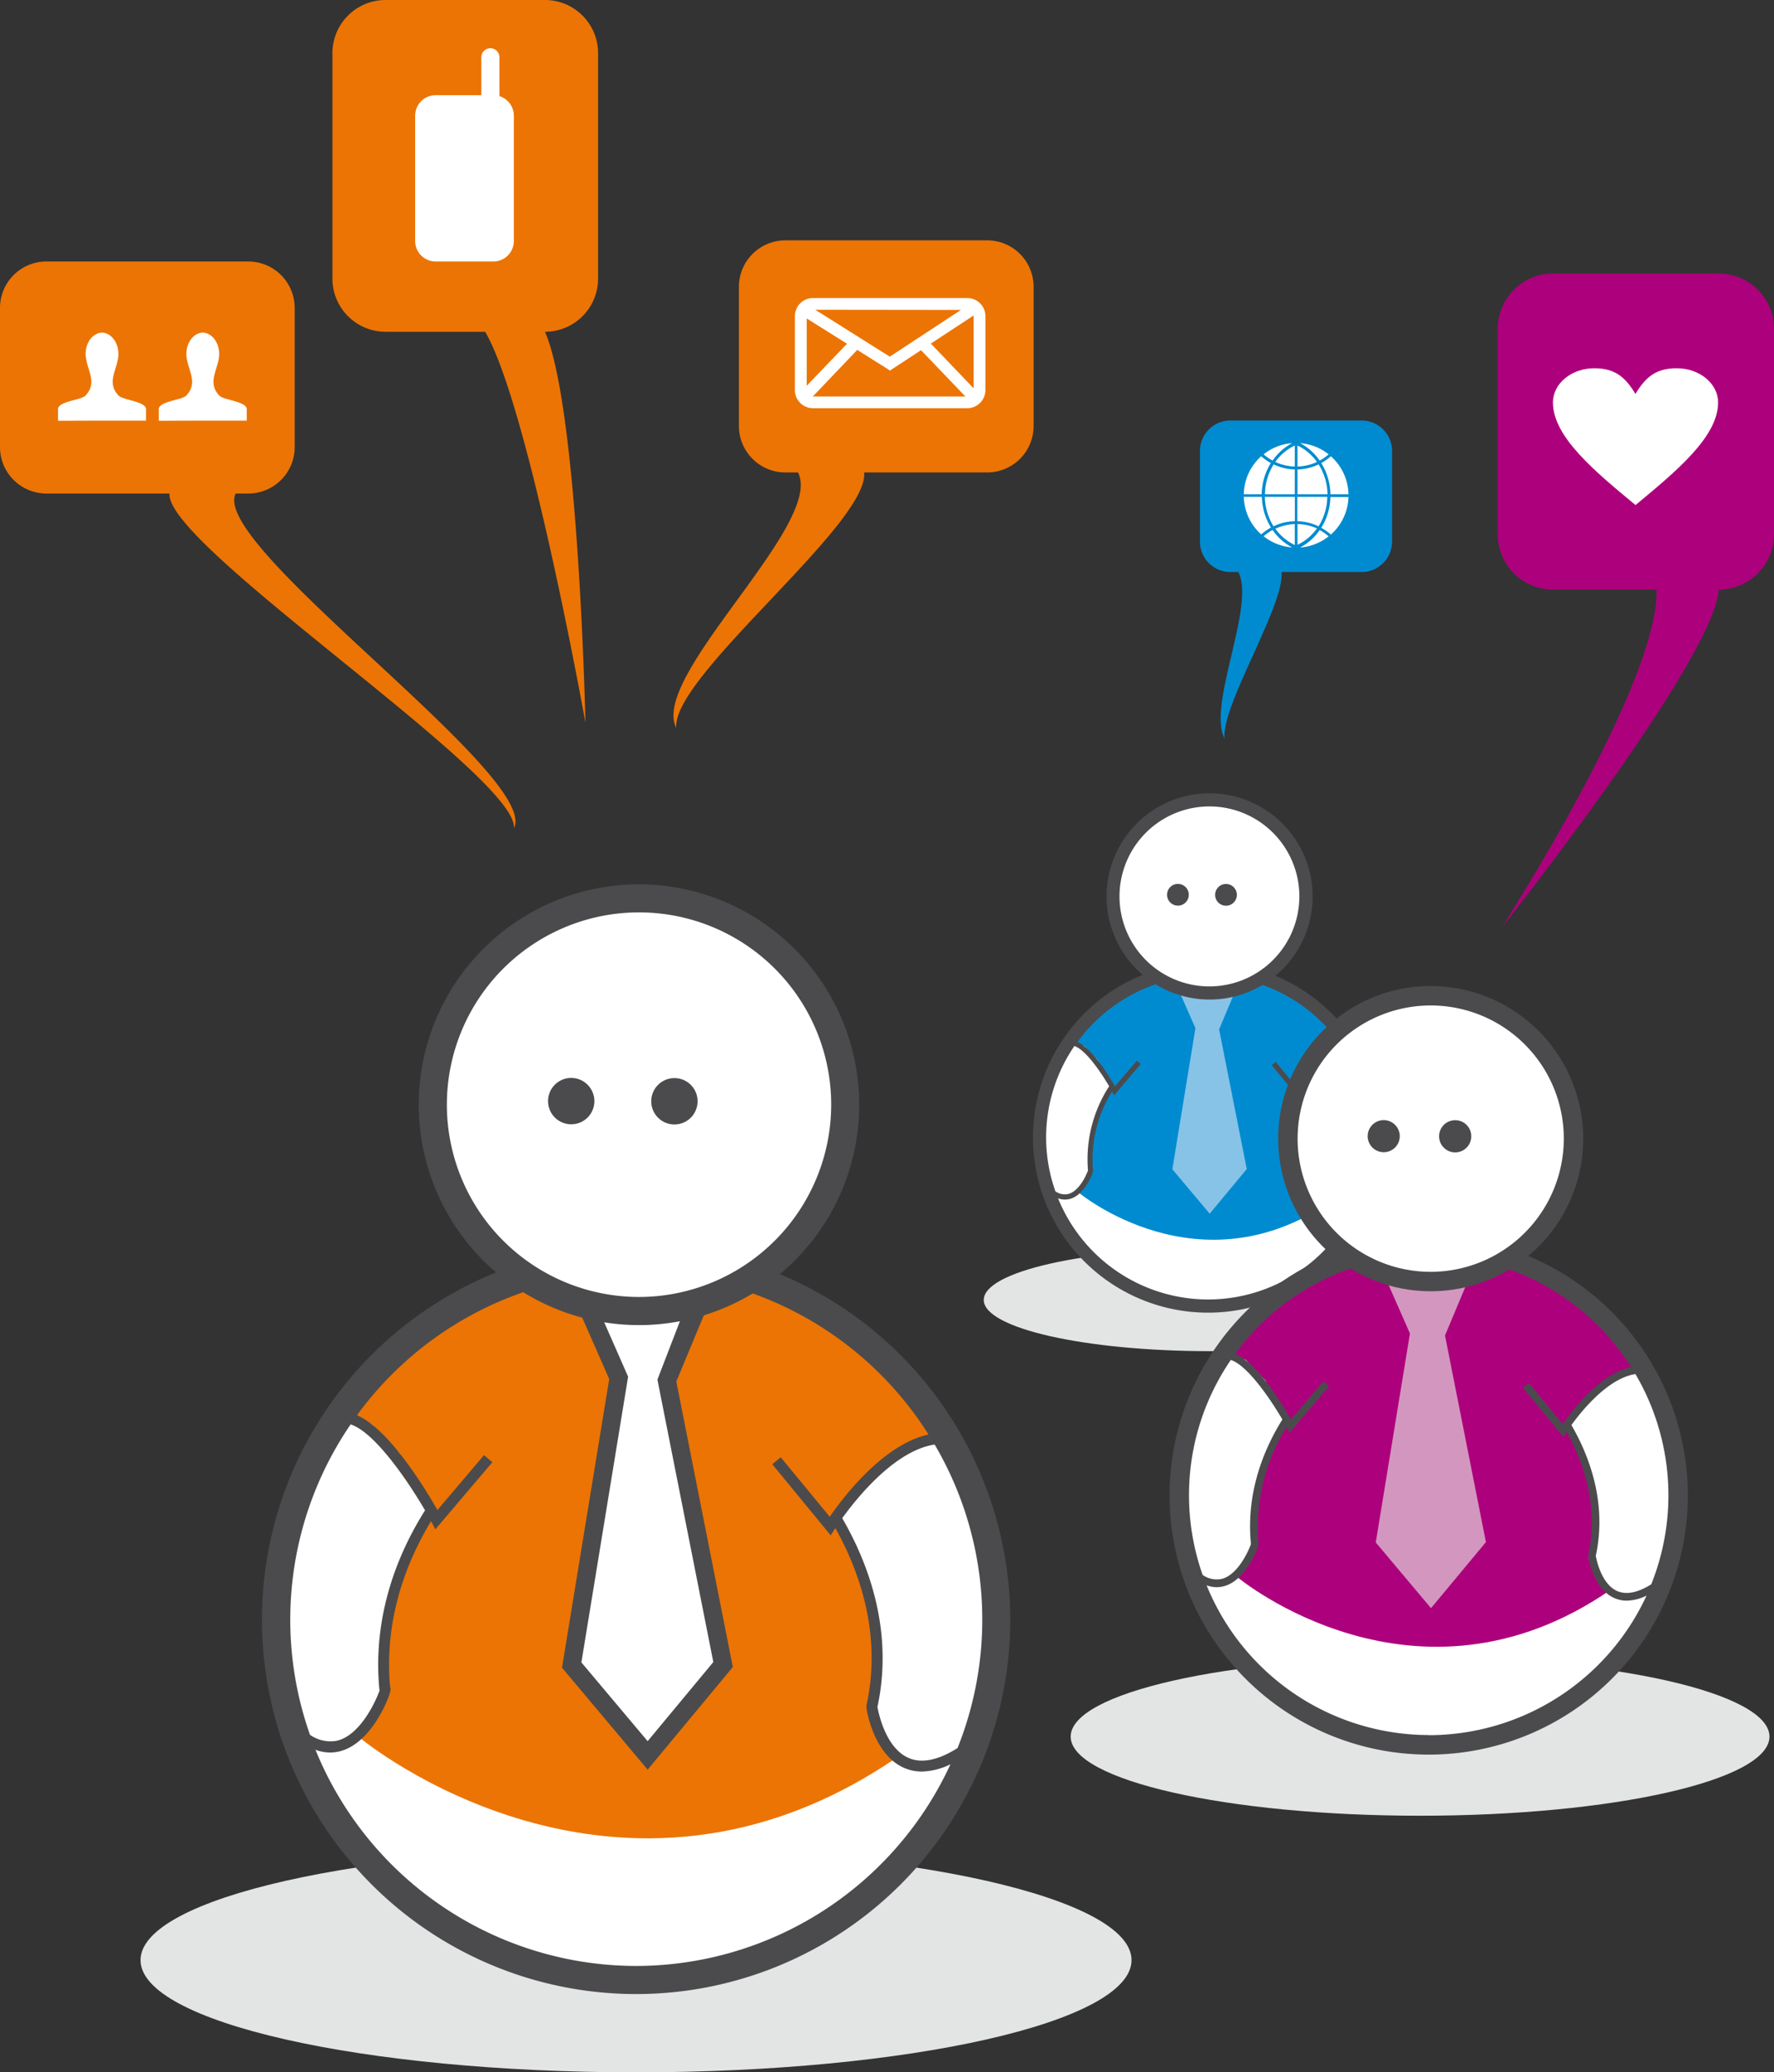
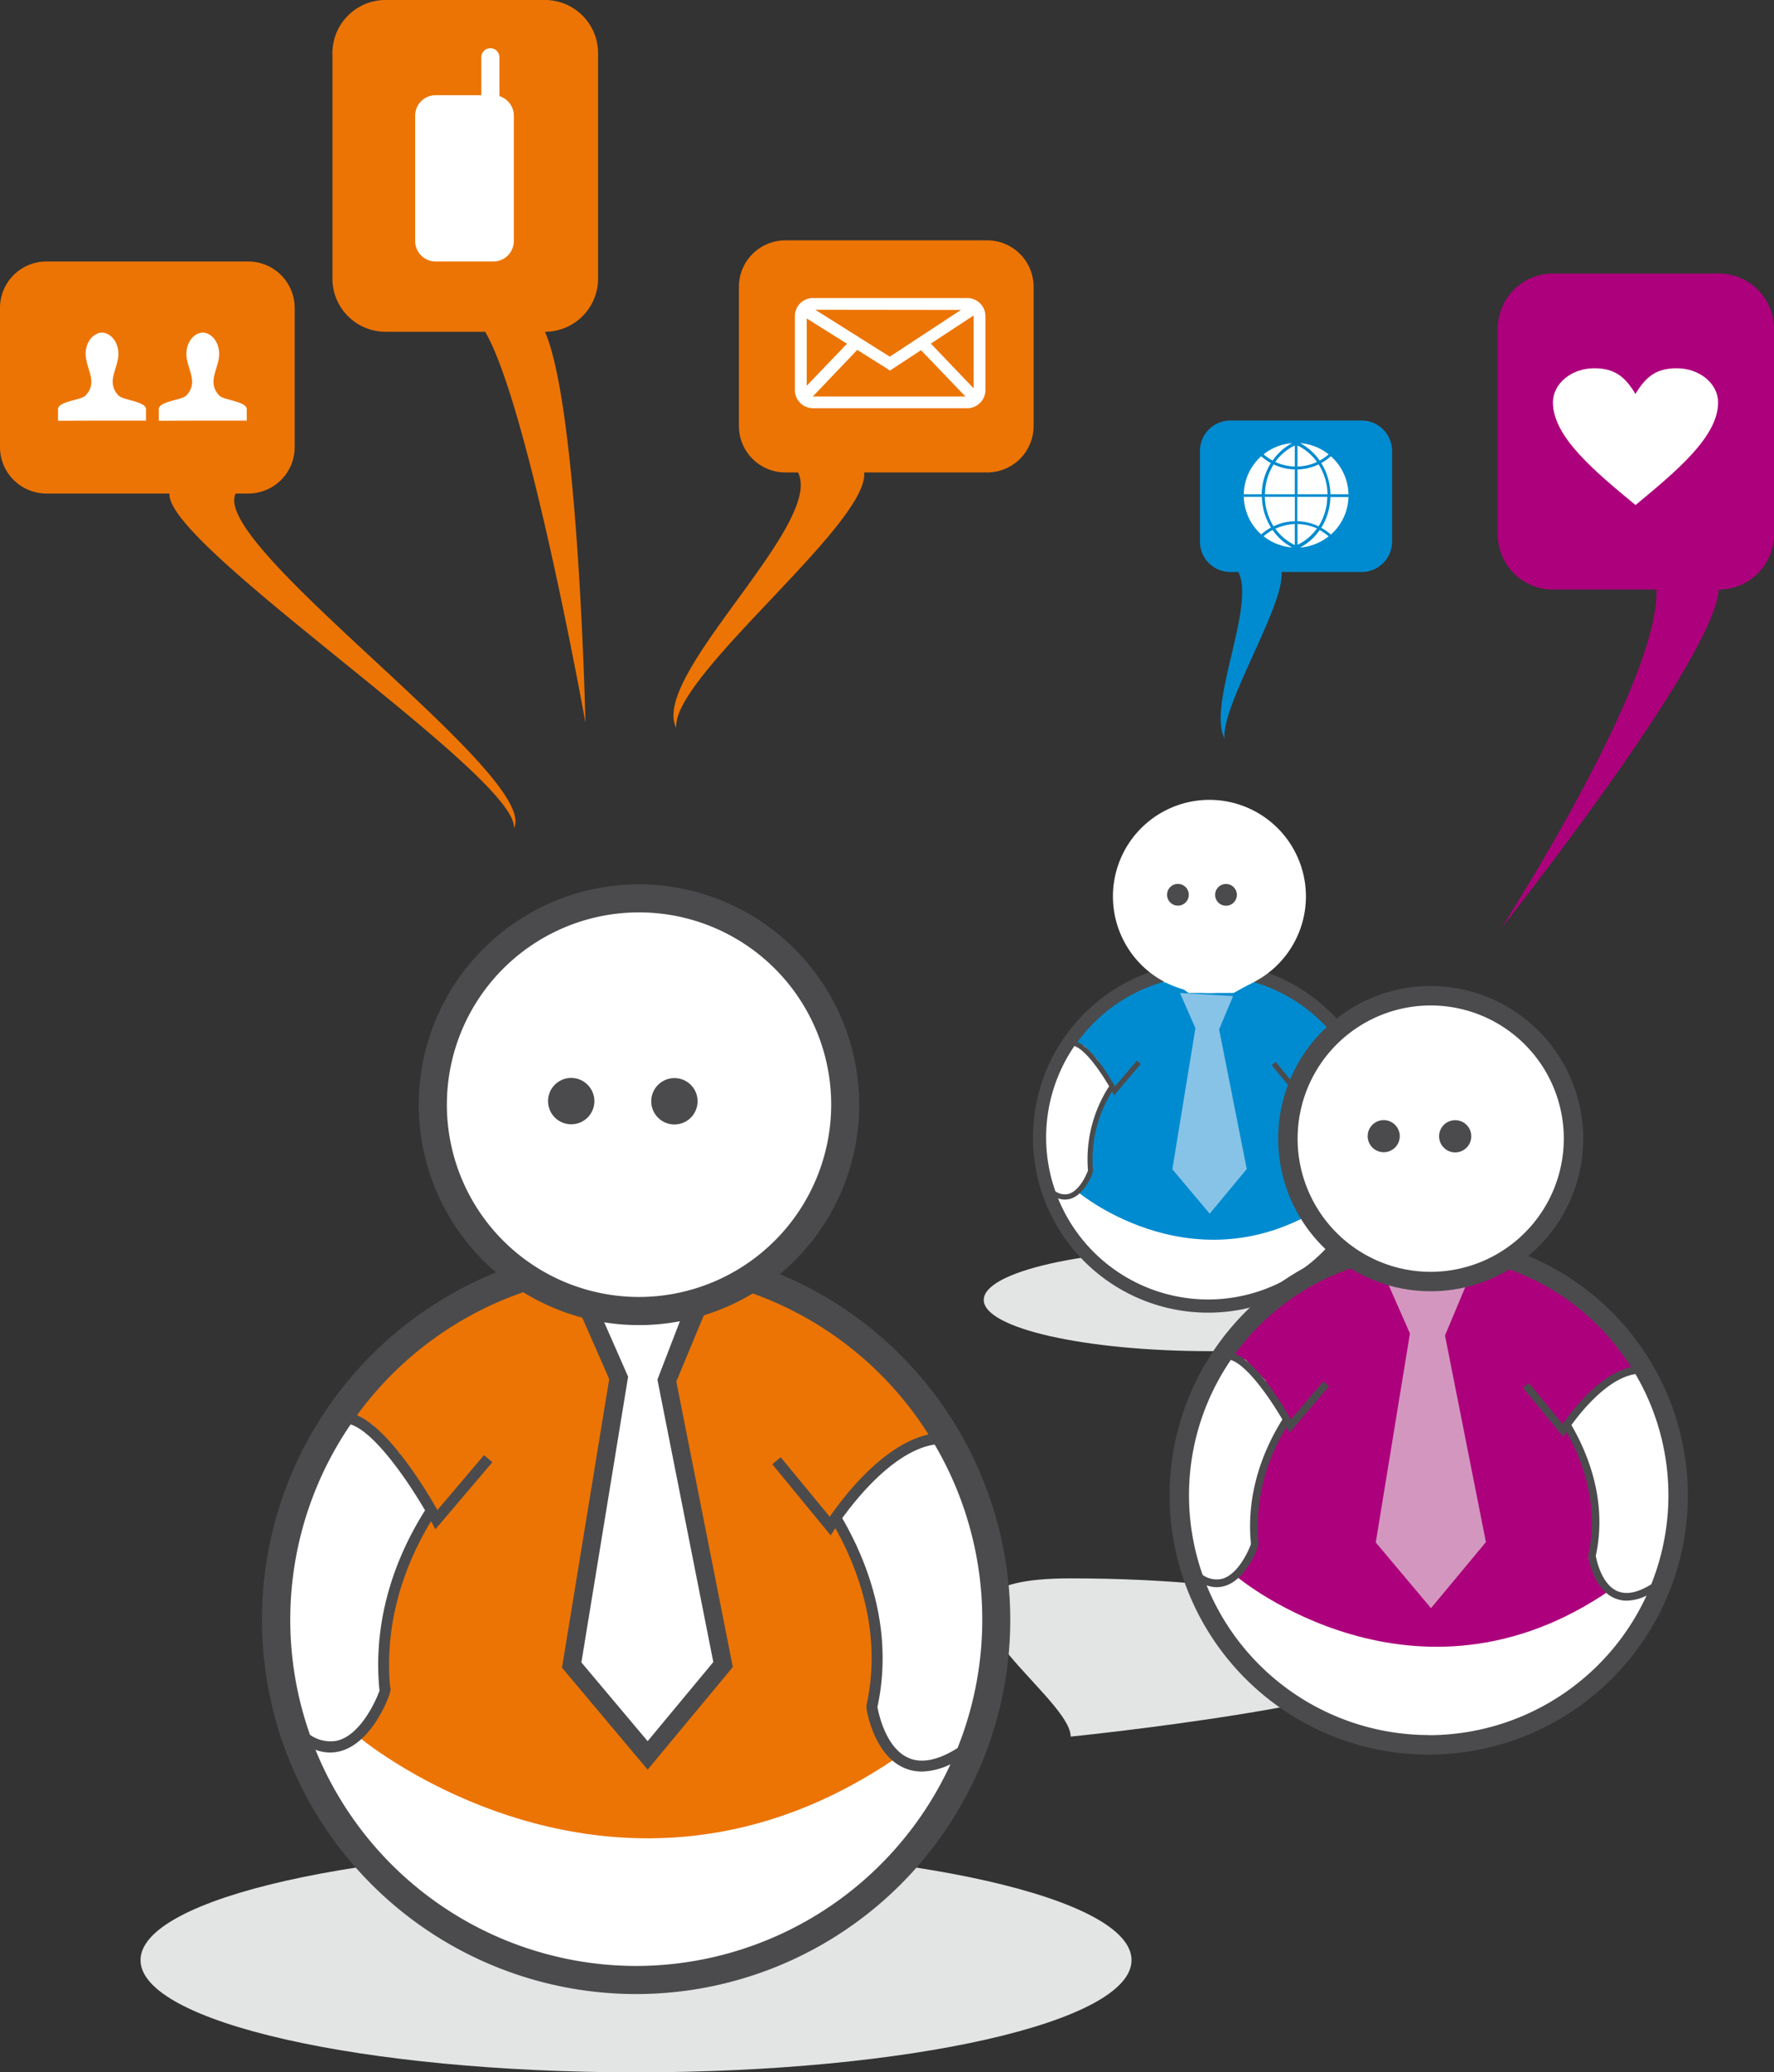
<svg xmlns="http://www.w3.org/2000/svg" viewBox="0 0 408.14 476.46">
  <rect x="0" y="0" width="408.14" height="476.46" fill="#333333" stroke="none" />
  <defs>
    <style>.cls-1{fill:#e3e4e4;}.cls-2,.cls-7{fill:#ec7404;}.cls-2,.cls-4,.cls-5,.cls-6{fill-rule:evenodd;}.cls-3,.cls-4{fill:#fff;}.cls-12,.cls-5{fill:#ad007c;}.cls-10,.cls-6{fill:#008bd0;}.cls-8{fill:none;}.cls-9{fill:#4b4b4d;}.cls-11{fill:#87c3e7;}.cls-13{fill:#d397bf;}</style>
  </defs>
  <title>Element 17</title>
  <g id="Ebene_2" data-name="Ebene 2">
    <g id="Ebene_1-2" data-name="Ebene 1">
      <path class="cls-1" d="M32.33,450.66c0,14.25,51.05,25.8,114,25.8s114-11.55,114-25.8-51.05-25.79-114-25.79S32.33,436.41,32.33,450.66Z" />
-       <path class="cls-1" d="M246.33,399.27c0,10.05,36,18.19,80.38,18.19s80.39-8.14,80.39-18.19-36-18.19-80.39-18.19S246.33,389.23,246.33,399.27Z" />
+       <path class="cls-1" d="M246.33,399.27s80.39-8.14,80.39-18.19-36-18.19-80.39-18.19S246.33,389.23,246.33,399.27Z" />
      <path class="cls-1" d="M226.33,298.87c0,6.51,23.32,11.78,52.09,11.78s52.09-5.27,52.09-11.78-23.32-11.79-52.09-11.79S226.33,292.36,226.33,298.87Z" />
      <path class="cls-2" d="M67.8,102.84v-32A10.69,10.69,0,0,0,57.12,60.12H10.68A10.68,10.68,0,0,0,0,70.8v32a10.68,10.68,0,0,0,10.68,10.67H39c-1.09,11.85,80.33,65.09,79.24,76.94,6.18-11.85-70.16-65.09-64-76.94h2.88A10.68,10.68,0,0,0,67.8,102.84Z" />
      <path class="cls-2" d="M170,97.94v-32a10.69,10.69,0,0,1,10.68-10.68h46.44a10.68,10.68,0,0,1,10.68,10.68v32a10.68,10.68,0,0,1-10.68,10.68h-28.3c1.09,11.84-44.32,46.89-43.23,58.73-6.17-11.84,34.15-46.89,28-58.73h-2.88A10.68,10.68,0,0,1,170,97.94Z" />
      <path class="cls-2" d="M137.6,64.05V12.22A12.23,12.23,0,0,0,125.38,0H88.7A12.23,12.23,0,0,0,76.48,12.22V64.05A12.23,12.23,0,0,0,88.7,76.28h22.92c10,17.06,23.07,89.88,23.07,89.88s-1.58-72.27-9.31-89.88h0A12.23,12.23,0,0,0,137.6,64.05Z" />
      <path class="cls-3" d="M187.09,68.52h35.45a4.18,4.18,0,0,1,4.17,4.17h0v17h0a4.17,4.17,0,0,1-1.22,2.94h0a4.11,4.11,0,0,1-2.94,1.22H187.09a4.19,4.19,0,0,1-3-1.22,4.14,4.14,0,0,1-1.21-2.94h0v-17h0a4.17,4.17,0,0,1,4.16-4.17Zm.48,2.7L204.71,82l16.37-10.74ZM224,72.53,214.16,79,224,89.28V72.69h0s0-.11,0-.16Zm-12.13,8-6.41,4.2-.72.47L204,84.7l-6.78-4.25L187,91.16h35.11L211.88,80.49Zm-17-1.5-9.27-5.81V88.69Z" />
      <path class="cls-4" d="M46.59,96.71H56.77V94c-.19-1.8-5.61-2-6.43-3.18-2.52-2.81-.45-5.46,0-8.44h0a7.07,7.07,0,0,0,.08-1c0-2.64-1.64-4.8-3.7-4.91h-.13c-2.06.11-3.71,2.27-3.71,4.91a5.92,5.92,0,0,0,.09,1h0c.45,3,2.52,5.63,0,8.44C42.15,92,36.72,92.17,36.53,94v2.74Z" />
      <path class="cls-4" d="M23.41,96.71H33.59V94c-.19-1.8-5.61-2-6.43-3.18-2.52-2.81-.46-5.46,0-8.44h0a7.07,7.07,0,0,0,.08-1c0-2.64-1.64-4.8-3.71-4.91h-.12c-2.06.11-3.71,2.27-3.71,4.91a5.92,5.92,0,0,0,.09,1h0c.45,3,2.51,5.63,0,8.44C19,92,13.54,92.17,13.35,94v2.74Z" />
      <path class="cls-4" d="M100.22,21.89h10.52V13.17a2.08,2.08,0,0,1,2.08-2.08h0a2.08,2.08,0,0,1,2.08,2.08V22.1a4.73,4.73,0,0,1,3.32,4.5V55.41a4.72,4.72,0,0,1-4.71,4.71H100.22a4.72,4.72,0,0,1-4.71-4.71V26.6A4.72,4.72,0,0,1,100.22,21.89Z" />
      <path class="cls-4" d="M100.22,25.42h13.29a1.19,1.19,0,0,1,1.19,1.18V40.73H99V26.6A1.19,1.19,0,0,1,100.22,25.42Z" />
      <path class="cls-5" d="M344.58,122.84V75.6a12.72,12.72,0,0,1,12.71-12.71h38.14A12.71,12.71,0,0,1,408.14,75.6v47.24a12.71,12.71,0,0,1-12.71,12.71h0c-1.08,16.26-50,77.78-50,77.78s36.37-56.26,35.67-77.78H357.29A12.72,12.72,0,0,1,344.58,122.84Z" />
      <path class="cls-4" d="M376.26,90.57c2.38-3.94,4.76-5.9,9.51-5.9,5.25,0,9.51,3.52,9.51,7.86,0,7.86-9.51,15.73-19,23.59-9.51-7.86-19-15.73-19-23.59,0-4.34,4.26-7.86,9.5-7.86C371.51,84.67,373.89,86.63,376.26,90.57Z" />
      <path class="cls-6" d="M276.07,124.56V103.69a7,7,0,0,1,6.95-7h30.25a7,7,0,0,1,7,7v20.87a7,7,0,0,1-7,6.95H294.84c.71,7.72-13.83,30.54-13.12,38.26-4-7.72,7.2-30.54,3.18-38.26H283A7,7,0,0,1,276.07,124.56Z" />
      <path class="cls-4" d="M299.28,101.9a11.87,11.87,0,0,1,6.4,2.56,11.59,11.59,0,0,1-2.07,1.44,12.32,12.32,0,0,0-4.48-4l.15,0Zm3.71,4.31a11.57,11.57,0,0,0-4.48-3.78v4.83a11.33,11.33,0,0,0,4.48-1.05Zm-5.1,1.05a11.42,11.42,0,0,1-4.49-1.05,11.67,11.67,0,0,1,4.49-3.78v4.83Zm-5.1-1.36a12.32,12.32,0,0,1,4.48-4l-.15,0a11.87,11.87,0,0,0-6.4,2.56,11.59,11.59,0,0,0,2.07,1.44Zm13.4-1a11.9,11.9,0,0,1-2.21,1.56,14.05,14.05,0,0,1,2.1,7.19h4.16a12,12,0,0,0-4.05-8.75Zm-.77,8.75h-6.91v-5.72a11.82,11.82,0,0,0,4.86-1.16,13.24,13.24,0,0,1,2.05,6.88Zm-7.53,0v-5.72a11.82,11.82,0,0,1-4.86-1.16,13.24,13.24,0,0,0-2,6.88Zm-7.57,0h-4.16a12,12,0,0,1,4-8.75,12.31,12.31,0,0,0,2.22,1.56,14,14,0,0,0-2.1,7.19Zm19.92.62a12,12,0,0,1-4.05,8.64,11.9,11.9,0,0,0-2.21-1.56,14,14,0,0,0,2.1-7.08ZM303.37,121a13.18,13.18,0,0,0,2-6.77h-6.9v5.61a11.82,11.82,0,0,1,4.86,1.16Zm-5.48-1.16A11.82,11.82,0,0,0,293,121a13.28,13.28,0,0,1-2-6.77h6.91v5.61Zm-5.47,1.47a14,14,0,0,1-2.1-7.08h-4.16a12,12,0,0,0,4,8.64,12.31,12.31,0,0,1,2.22-1.56Zm13.26,2a11.59,11.59,0,0,0-2.07-1.44,12.32,12.32,0,0,1-4.48,4l.15,0a12,12,0,0,0,6.4-2.56Zm-7.17,2v-4.82a11.33,11.33,0,0,1,4.48,1,11.55,11.55,0,0,1-4.48,3.77Zm-1.39.54a12,12,0,0,1-6.4-2.56,11.59,11.59,0,0,1,2.07-1.44,12.32,12.32,0,0,0,4.48,4l-.15,0Zm-3.72-4.31a11.65,11.65,0,0,0,4.49,3.77v-4.82A11.42,11.42,0,0,0,293.4,121.58Z" />
      <path class="cls-3" d="M230.94,373.06a82.86,82.86,0,1,1-82.86-82.86A82.86,82.86,0,0,1,230.94,373.06Z" />
      <path class="cls-7" d="M83.13,399.81s59,48.79,123.9,3.78l-4.31-3.78-3.26-6.53,1.92-4.62.45-7.58.8-6.55-2.36-5.48-1.38-7.94-2-6.05L193.12,350l1.33-4.29,5.4-5.55,3.57-3.13,5.29-4.31,7.6-1.28L215,326,207,318.49l-12.58-11.83L178.66,295.3,172.41,294l-13.55,7.43-2.63,9.18-2.84,6.84,9.9,49.95,3,16-16.8,19.6-5.41-5.1-12.62-15,10-64.73-4.76-12.54-5.33-8-14.78-3L106,299.31l-13.81,9.36L80.62,320l-2.79,4.7,7.74,2.77,6.51,6.81,3.24,6.9,4.26,6.66L96.35,353l-5,11.44-2.44,9.94L88.42,382l-.22,5.8-2.63,6.9Z" />
      <path class="cls-8" d="M79.79,327.28a2.15,2.15,0,0,0-.67.05C59.64,354,65.62,390.7,66.31,394.47c4,4.55,7.67,6.49,11,5.77,5.39-1.15,9-9,9.94-11.63-1.71-17.5,4.53-31.95,10.44-41.36C93.59,340.19,85.39,328.1,79.79,327.28Z" />
      <path class="cls-9" d="M146.35,286.3a86.08,86.08,0,1,0,86.08,86.08A86.18,86.18,0,0,0,146.35,286.3Zm-59,102.31c-.91,2.6-4.55,10.48-9.94,11.63a8.23,8.23,0,0,1-6.09-1.38,79.49,79.49,0,0,1,9.35-71.37c5.55,1.79,13.17,13,17.12,19.76C91.83,356.66,85.59,371.11,87.3,388.61ZM146.35,452a79.74,79.74,0,0,1-73.77-49.7,10.06,10.06,0,0,0,3.35.63,9.57,9.57,0,0,0,4.19-1c5.52-2.68,9-10.44,9.64-12.93h0a1.89,1.89,0,0,0,.1-.72l-.14-.69c-1.34-15.8,4.06-28.93,9.44-37.84a1.88,1.88,0,0,1,.14.24l.87,1.62,13.11-15.43-1.92-1.63-10,11.78-.71.85c-.36-.63-.83-1.41-1.34-2.28-3.61-6-10.77-16.8-17.18-19.52a79.52,79.52,0,0,1,131.49,4.43c-9.13,2-17.34,11.58-21.27,16.89-.58.78-1.08,1.5-1.46,2.05l-.8-1-10.47-12.71-1.94,1.61L191.12,353l.93-1.47a1.39,1.39,0,0,0,.13-.21c5.53,9.9,10.77,24.45,7.16,40.81l0,.22,0,.23c0,.45,1.67,11.24,9.1,14.06a10.12,10.12,0,0,0,3.64.66,15.68,15.68,0,0,0,6.59-1.67A79.73,79.73,0,0,1,146.35,452Zm63-47.7c-5.53-2.09-7.22-10.41-7.48-11.85,3.79-17.58-2.15-33.13-8.1-43.4,3.57-4.93,12.22-15.57,21.26-16.93a79.42,79.42,0,0,1,5.27,69.78C216,404.62,212.31,405.43,209.34,404.3Z" />
      <path class="cls-9" d="M149,406.87l-19.7-23.44,10.86-66.37-7.89-17.94,30.38,1.56-7.05,16.94,13,65.65Zm-15.24-24.66L149,400.32l15.11-18.19-12.86-64.94,5.35-13.87-17.75.34,5.66,12.85Z" />
      <path class="cls-3" d="M194.45,254A47.44,47.44,0,1,1,147,206.54,47.44,47.44,0,0,1,194.45,254Z" />
      <path class="cls-9" d="M147,203.32A50.67,50.67,0,1,0,197.68,254,50.72,50.72,0,0,0,147,203.32Zm0,94.87A44.21,44.21,0,1,1,191.23,254,44.25,44.25,0,0,1,147,298.19Z" />
      <path class="cls-9" d="M131.42,247.83a5.33,5.33,0,1,0,5.33,5.34A5.35,5.35,0,0,0,131.42,247.83Z" />
      <path class="cls-9" d="M155.16,247.87a5.33,5.33,0,1,0,5.33,5.32A5.32,5.32,0,0,0,155.16,247.87Z" />
      <path class="cls-3" d="M317.53,261.83a38.78,38.78,0,1,1-38.78-38.78A38.77,38.77,0,0,1,317.53,261.83Z" />
      <path class="cls-10" d="M248.36,274.34s27.6,22.84,58,1.77l-2-1.77-1.53-3,.91-2.17.21-3.54.37-3.07-1.1-2.56-.65-3.72-.93-2.83L299.83,251l.62-2,2.53-2.59,1.67-1.47,2.48-2,3.55-.59-.63-2.51-3.71-3.53-5.89-5.54-7.39-5.32-2.92-.62-6.35,3.47-1.72,0h-8.62l-2.5-1.82L264,225.06l-5,2.25-6.47,4.38L247.18,237l-1.31,2.19,3.63,1.3,3.05,3.19,1.51,3.22,2,3.12-1.51,2.42-2.35,5.35L251,262.45l-.21,3.55-.1,2.71-1.23,3.23Z" />
      <path class="cls-8" d="M246.79,240.4a1.08,1.08,0,0,0-.31,0c-9.12,12.47-6.32,29.66-6,31.43,1.86,2.12,3.6,3,5.17,2.69,2.53-.53,4.23-4.22,4.66-5.44a30.82,30.82,0,0,1,4.88-19.35C253.25,246.44,249.41,240.79,246.79,240.4Z" />
      <path class="cls-9" d="M277.94,221.22a40.29,40.29,0,1,0,40.29,40.29A40.34,40.34,0,0,0,277.94,221.22ZM250.31,269.1c-.43,1.22-2.13,4.91-4.66,5.44a3.8,3.8,0,0,1-2.84-.64,37.17,37.17,0,0,1,4.37-33.4c2.6.84,6.16,6.1,8,9.25A30.82,30.82,0,0,0,250.31,269.1Zm27.63,29.67a37.31,37.31,0,0,1-34.52-23.26,4.61,4.61,0,0,0,1.56.29,4.51,4.51,0,0,0,2-.46c2.58-1.25,4.21-4.89,4.51-6h0a1.11,1.11,0,0,0,0-.34l-.06-.32a29.46,29.46,0,0,1,4.41-17.71l.07.11.4.76,6.14-7.22-.9-.76-4.69,5.51-.33.4-.63-1.07c-1.68-2.81-5-7.86-8-9.13a37.22,37.22,0,0,1,61.54,2.07c-4.28.94-8.12,5.42-10,7.9-.27.37-.5.7-.68,1l-.38-.46-4.89-5.95-.91.76,6.29,7.64.44-.69s0,0,.06-.1c2.59,4.63,5,11.44,3.35,19.1l0,.1,0,.11c0,.21.78,5.26,4.26,6.58a4.66,4.66,0,0,0,1.7.31,7.42,7.42,0,0,0,3.09-.78A37.32,37.32,0,0,1,277.94,298.77Zm29.48-22.32c-2.59-1-3.38-4.88-3.5-5.55,1.77-8.23-1-15.51-3.79-20.31,1.67-2.31,5.72-7.29,9.95-7.92a37.11,37.11,0,0,1,2.46,32.65C310.53,276.59,308.81,277,307.42,276.45Z" />
      <path class="cls-3" d="M300.45,206.1a22.2,22.2,0,1,1-22.2-22.2A22.2,22.2,0,0,1,300.45,206.1Z" />
      <path class="cls-9" d="M271,203.22a2.5,2.5,0,1,0,2.5,2.5A2.5,2.5,0,0,0,271,203.22Z" />
      <path class="cls-9" d="M282.06,203.24a2.5,2.5,0,1,0,2.5,2.49A2.5,2.5,0,0,0,282.06,203.24Z" />
      <polygon class="cls-11" points="280.48 236.68 283.69 229.01 271.47 228.3 274.58 235.37 275.03 236.38 269.72 268.83 278.31 279.04 286.84 268.78 280.48 236.68" />
-       <path class="cls-9" d="M278.25,182.39A23.71,23.71,0,1,0,302,206.1,23.74,23.74,0,0,0,278.25,182.39Zm0,44.4a20.69,20.69,0,1,1,20.69-20.69A20.71,20.71,0,0,1,278.25,226.79Z" />
      <path class="cls-3" d="M387.28,344.26a57.39,57.39,0,1,1-57.39-57.39A57.38,57.38,0,0,1,387.28,344.26Z" />
      <path class="cls-12" d="M284.91,362.79s40.85,33.79,85.81,2.62l-3-2.62-2.26-4.52,1.33-3.21.31-5.24.55-4.54L366,341.49l-1-5.5-1.38-4.19-2.61-3.54.92-3,3.74-3.84,2.47-2.17,3.67-3,5.26-.89-.93-3.7-5.5-5.23-8.71-8.2-10.94-7.87-4.32-.92-9.39,5.14-2.56,0H322l-3.69-2.7-10.23-2.1-7.36,3.33-9.56,6.48-8,7.87-1.94,3.25,5.37,1.92,4.51,4.72,2.24,4.77,2.95,4.62-2.24,3.57-3.48,7.92-1.7,6.89-.31,5.25-.15,4-1.82,4.78Z" />
      <path class="cls-8" d="M282.59,312.55a1.44,1.44,0,0,0-.46,0c-13.49,18.44-9.35,43.89-8.87,46.5,2.74,3.15,5.31,4.5,7.65,4,3.74-.79,6.26-6.25,6.89-8.05-1.19-12.12,3.14-22.12,7.23-28.64C292.15,321.5,286.47,313.12,282.59,312.55Z" />
      <path class="cls-9" d="M328.7,284.17a59.62,59.62,0,1,0,59.62,59.62A59.69,59.69,0,0,0,328.7,284.17ZM287.8,355c-.63,1.8-3.15,7.26-6.89,8.05a5.67,5.67,0,0,1-4.22-.95,55.08,55.08,0,0,1,6.48-49.43c3.85,1.24,9.12,9,11.86,13.69C290.94,332.91,286.61,342.91,287.8,355Zm40.9,43.91a55.24,55.24,0,0,1-51.1-34.42,7.13,7.13,0,0,0,2.32.43,6.6,6.6,0,0,0,2.9-.69c3.83-1.85,6.23-7.23,6.68-8.95h0a1.5,1.5,0,0,0,.08-.5l-.1-.47A43.57,43.57,0,0,1,296,328.12c0,.05.07.11.09.17l.6,1.12,9.08-10.68-1.33-1.13-6.93,8.16-.5.59c-.24-.44-.57-1-.92-1.59-2.5-4.16-7.46-11.63-11.9-13.51a55.09,55.09,0,0,1,91.07,3.06c-6.33,1.4-12,8-14.73,11.7-.4.54-.75,1-1,1.42l-.56-.67-7.25-8.8-1.34,1.11,9.31,11.31.64-1a.87.87,0,0,0,.1-.14c3.82,6.86,7.45,16.93,5,28.27l0,.14,0,.17c0,.31,1.15,7.78,6.3,9.73a6.91,6.91,0,0,0,2.52.46,10.84,10.84,0,0,0,4.56-1.15A55.22,55.22,0,0,1,328.7,398.94Zm43.62-33c-3.83-1.45-5-7.21-5.18-8.21,2.63-12.17-1.49-22.95-5.61-30.06,2.47-3.41,8.47-10.78,14.73-11.72a55,55,0,0,1,3.64,48.33C376.92,366.12,374.38,366.68,372.32,365.9Z" />
      <path class="cls-3" d="M362,261.79a32.86,32.86,0,1,1-32.86-32.86A32.86,32.86,0,0,1,362,261.79Z" />
      <path class="cls-9" d="M318.35,257.53a3.69,3.69,0,1,0,3.69,3.7A3.7,3.7,0,0,0,318.35,257.53Z" />
      <path class="cls-9" d="M334.8,257.55a3.7,3.7,0,1,0,3.69,3.69A3.69,3.69,0,0,0,334.8,257.55Z" />
      <polygon class="cls-13" points="332.45 307.05 337.2 295.7 319.12 294.64 323.73 305.1 324.38 306.6 316.52 354.63 329.23 369.74 341.86 354.55 332.45 307.05" />
      <path class="cls-9" d="M329.15,226.7a35.09,35.09,0,1,0,35.1,35.09A35.13,35.13,0,0,0,329.15,226.7Zm0,65.71a30.62,30.62,0,1,1,30.63-30.62A30.65,30.65,0,0,1,329.15,292.41Z" />
    </g>
  </g>
</svg>